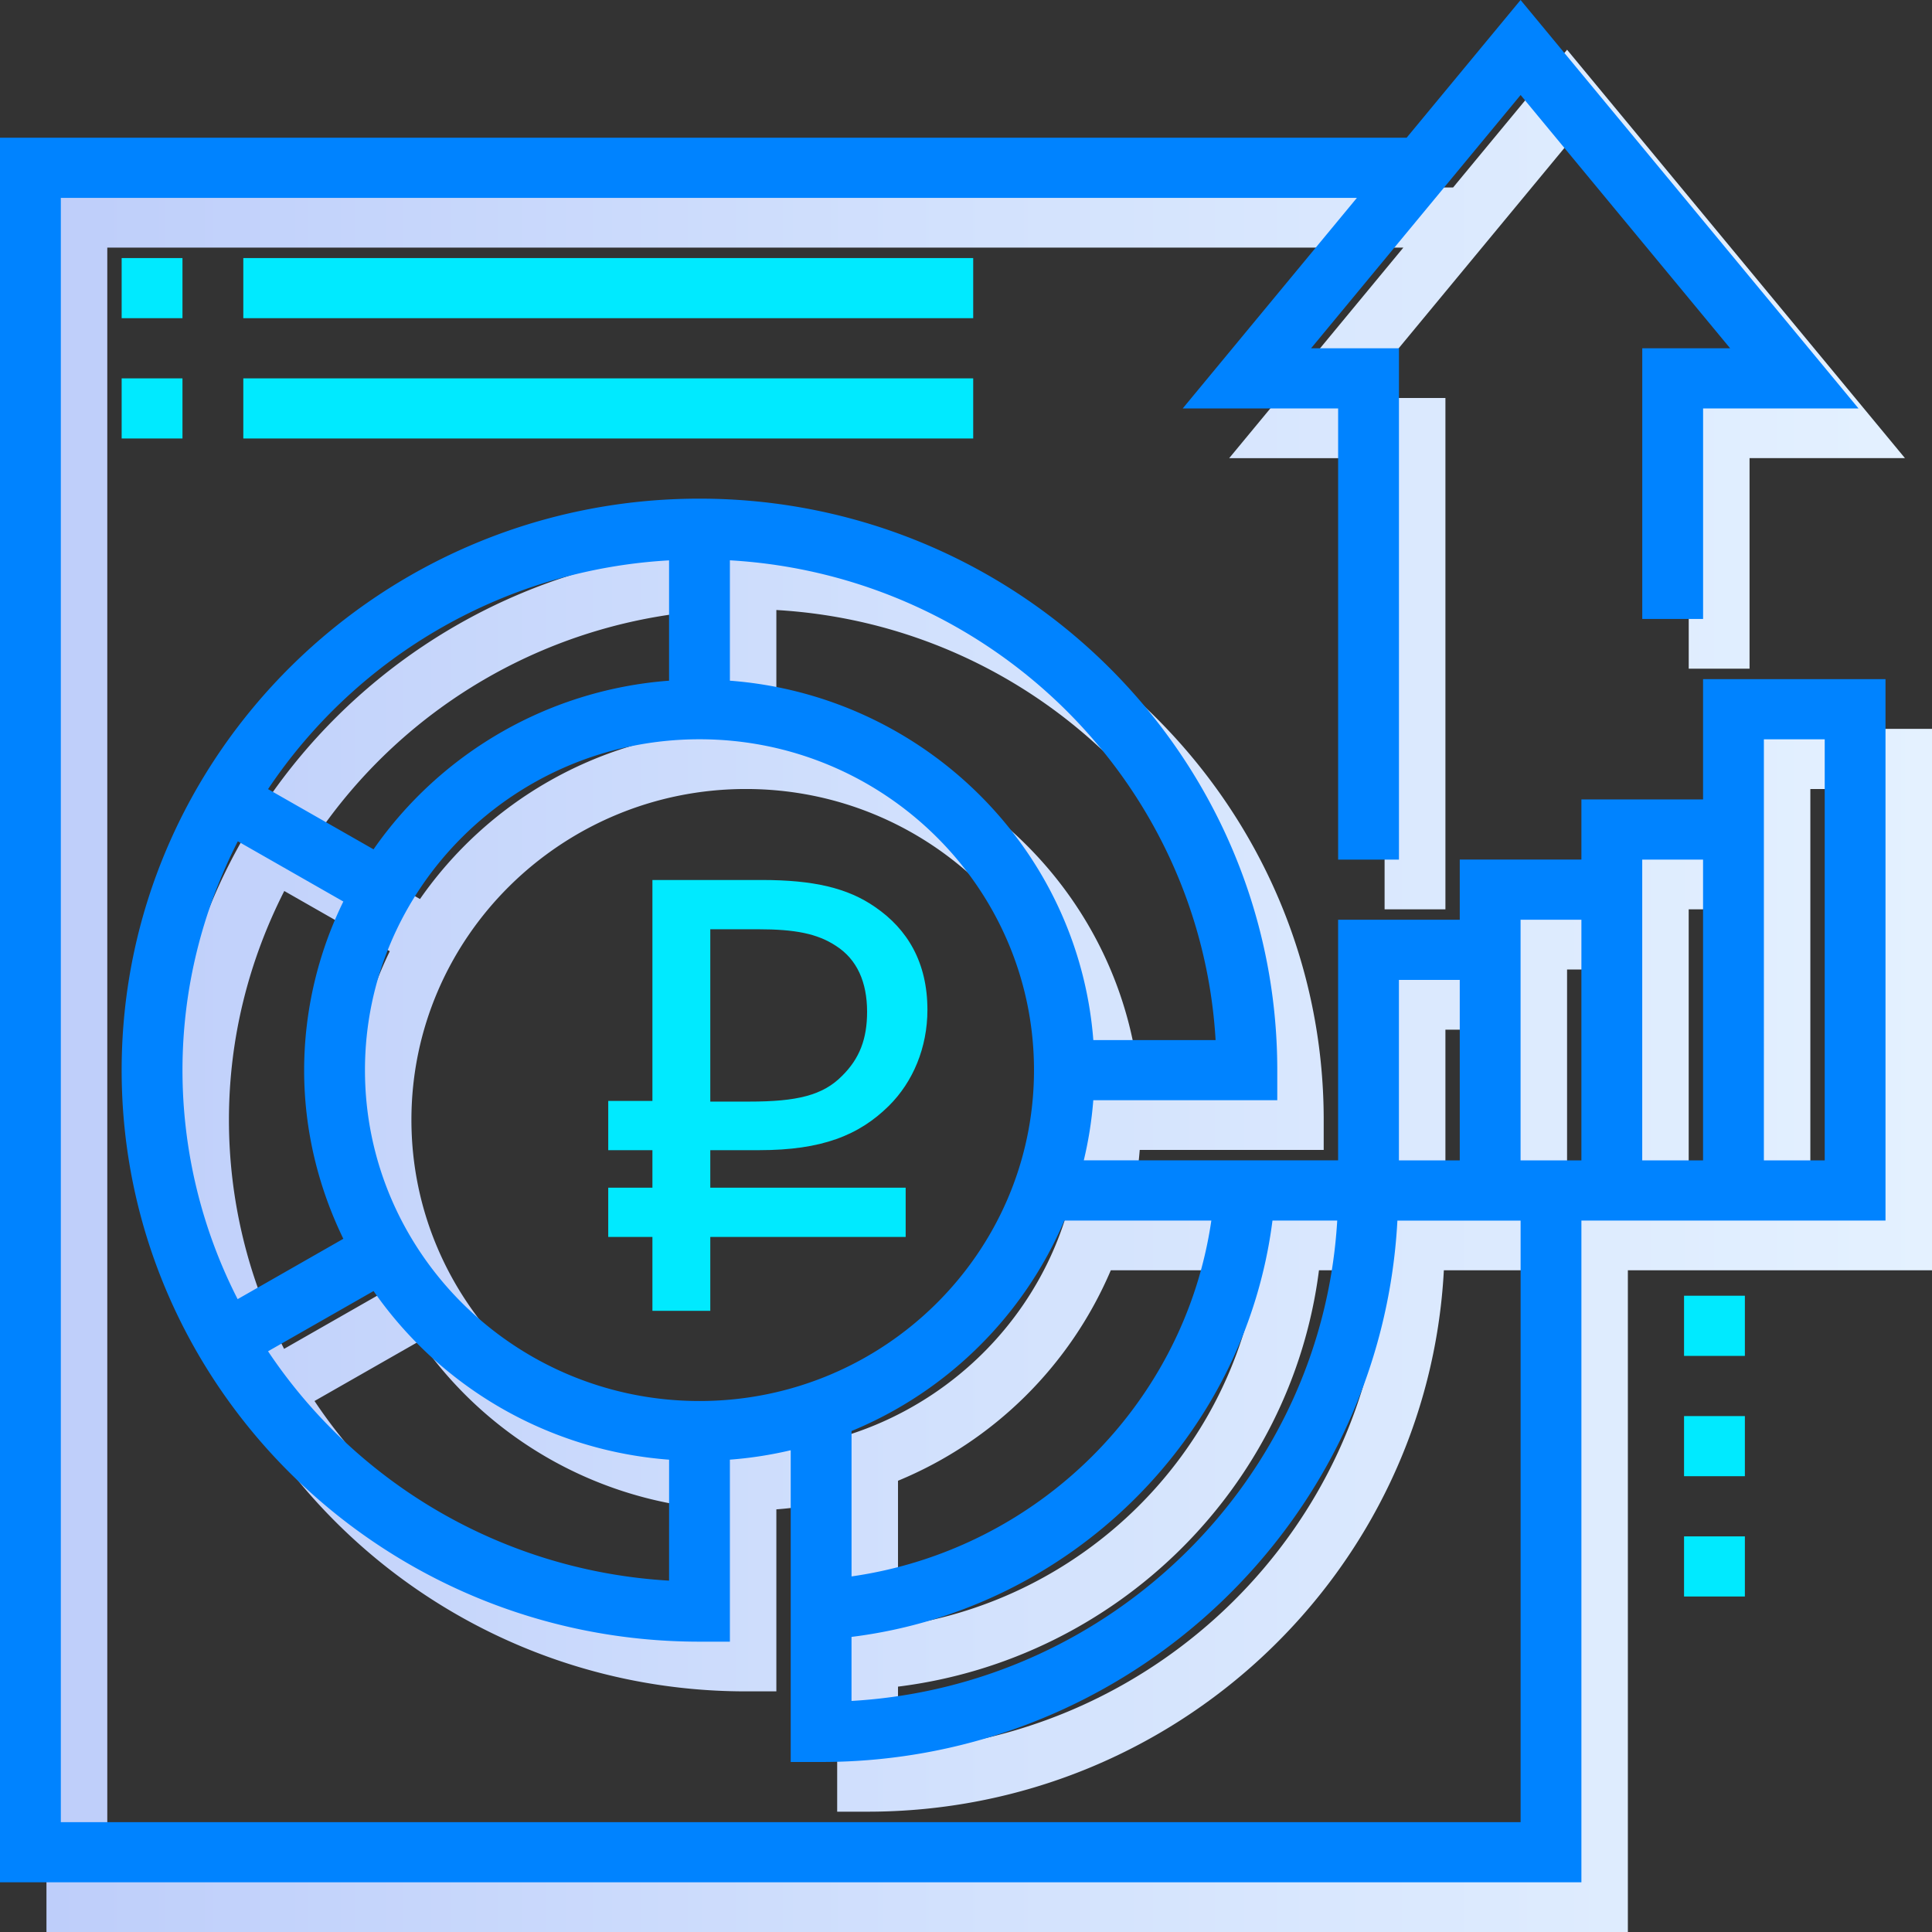
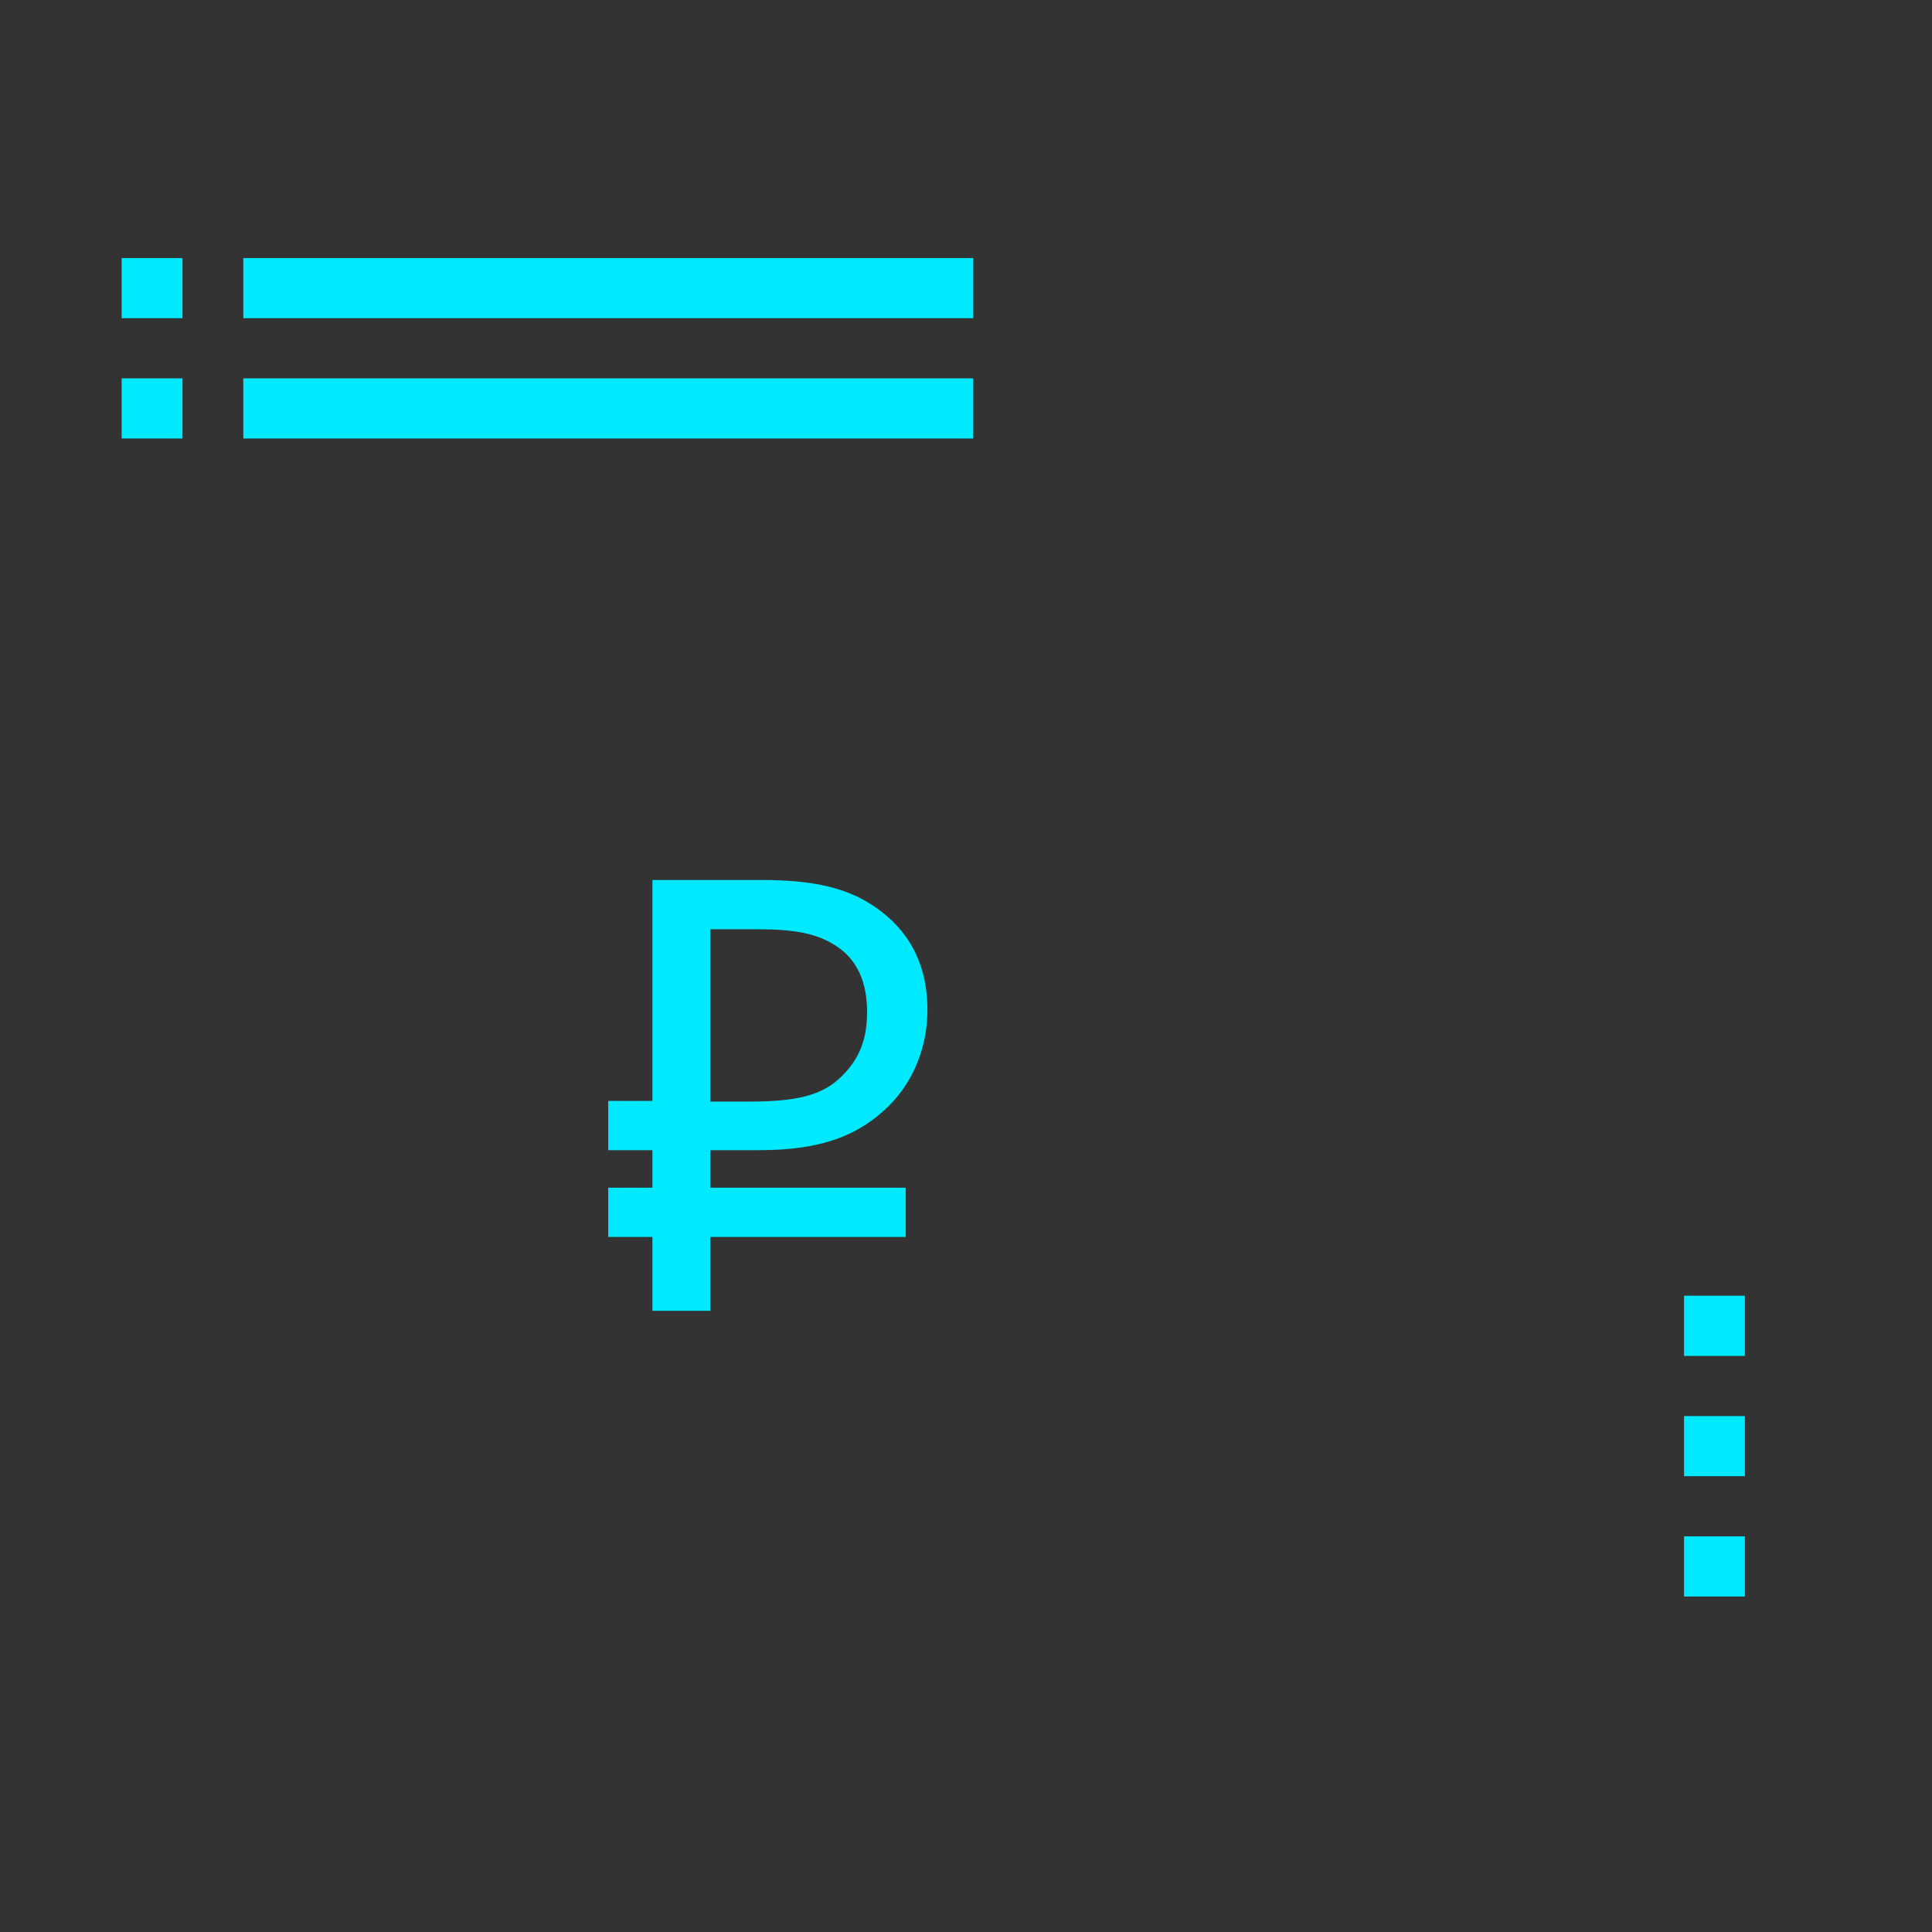
<svg xmlns="http://www.w3.org/2000/svg" width="62" height="62">
  <rect width="100%" height="100%" fill="#333333" stroke="none" />
  <linearGradient id="a" gradientUnits="userSpaceOnUse" x1="1.491" y1="31.798" x2="62" y2="31.798">
    <stop offset="0" stop-color="#becefa" />
    <stop offset=".504" stop-color="#d3e2fd" />
    <stop offset="1" stop-color="#e4f1ff" />
  </linearGradient>
-   <path fill="url(#a)" d="M56.144 23.39v3.861H52.24v1.93h-3.904v1.93h-3.904v7.722H36.27a12.4 12.4 0 0 0 .305-1.93h5.904v-.965c0-10.113-8.318-18.34-18.543-18.34S5.395 25.825 5.395 35.938s8.318 18.34 18.543 18.34h.976v-5.841a12.66 12.66 0 0 0 1.952-.302v10.004h.976c9.895 0 17.981-7.711 18.493-17.374h3.954V60.07H3.443V7.946h41.592l-5.589 6.757h4.987v14.479h1.952v-16.41h-2.82l6.724-8.128 6.724 8.128h-2.82v8.687h1.952v-6.757h4.987L50.289 1.596l-3.657 4.42H1.491V62H52.24V40.765H62V23.39h-5.856zm-15.78 17.375c-.859 5.893-5.588 10.57-11.546 11.42v-4.666a12.688 12.688 0 0 0 6.829-6.754h4.717zm-15.45-21.189c8.371.485 15.099 7.117 15.587 15.397h-3.924c-.477-6.149-5.446-11.063-11.663-11.534v-3.863zm-1.952.002v3.861a12.712 12.712 0 0 0-9.484 5.412l-3.385-1.932a16.614 16.614 0 0 1 12.869-7.341zM7.347 35.938c0-2.642.65-5.132 1.776-7.345l3.386 1.933c-.797 1.641-1.258 3.472-1.258 5.411s.461 3.77 1.258 5.412l-3.392 1.937a16.137 16.137 0 0 1-1.77-7.348zM22.962 52.32a16.63 16.63 0 0 1-12.869-7.36l3.386-1.933a12.712 12.712 0 0 0 9.484 5.412l-.001 3.881zm.976-5.764c-5.919 0-10.735-4.764-10.735-10.618S18.019 25.32 23.938 25.32s10.735 4.764 10.735 10.618-4.816 10.618-10.735 10.618zm4.88 9.625v-2.055c7.033-.875 12.624-6.405 13.509-13.361h2.078c-.488 8.28-7.215 14.933-15.587 15.416zm19.519-17.347h-1.952v-5.791h1.952v5.791zm3.904 0h-1.952v-7.722h1.952v7.722zm3.903 0h-1.952v-9.652h1.952v9.652zm3.904 0h-1.952V25.321h1.952v13.513z" />
  <linearGradient id="b" gradientUnits="userSpaceOnUse" x1="0" y1="30.202" x2="60.509" y2="30.202">
    <stop offset="0" stop-color="#00eaff" />
    <stop offset="0" stop-color="#00cfff" />
    <stop offset="0" stop-color="#00bfff" />
    <stop offset="0" stop-color="#0094ff" />
    <stop offset="0" stop-color="#0083ff" />
    <stop offset=".146" stop-color="#0083ff" />
    <stop offset="1" stop-color="#0083ff" />
  </linearGradient>
-   <path fill="url(#b)" d="M54.653 21.794v3.861h-3.904v1.93h-3.904v1.93h-3.904v7.722H34.78a12.4 12.4 0 0 0 .305-1.93h5.904v-.965c0-10.113-8.318-18.34-18.543-18.34S3.904 24.23 3.904 34.343s8.318 18.34 18.543 18.34h.976v-5.841a12.66 12.66 0 0 0 1.952-.302v10.004h.976c9.895 0 17.981-7.711 18.493-17.374h3.954v19.305H1.952V6.35h41.592l-5.589 6.757h4.987v14.479h1.952V11.177h-2.82l6.724-8.128 6.724 8.128h-2.82v8.687h1.952v-6.757h4.987L48.797 0 45.14 4.42H0v55.984h50.749V39.169h9.759V21.794h-5.855zm-15.78 17.375c-.859 5.893-5.588 10.57-11.546 11.42v-4.666a12.688 12.688 0 0 0 6.829-6.754h4.717zm-15.45-21.188c8.371.485 15.099 7.117 15.587 15.397h-3.924c-.477-6.149-5.446-11.063-11.663-11.534v-3.863zm-1.952.002v3.861a12.712 12.712 0 0 0-9.484 5.412l-3.385-1.932a16.607 16.607 0 0 1 12.869-7.341zM5.856 34.343c0-2.642.65-5.132 1.776-7.345l3.386 1.933a12.347 12.347 0 0 0-1.258 5.411c0 1.939.461 3.77 1.258 5.412l-3.392 1.937a16.14 16.14 0 0 1-1.77-7.348zm15.615 16.381a16.63 16.63 0 0 1-12.869-7.36l3.386-1.933a12.712 12.712 0 0 0 9.484 5.412l-.001 3.881zm.976-5.764c-5.919 0-10.735-4.764-10.735-10.618s4.816-10.618 10.735-10.618 10.735 4.764 10.735 10.618S28.366 44.96 22.447 44.96zm4.879 9.625V52.53c7.033-.875 12.624-6.405 13.509-13.361h2.078c-.488 8.281-7.214 14.933-15.587 15.416zm19.519-17.347h-1.952v-5.791h1.952v5.791zm3.904 0h-1.952v-7.722h1.952v7.722zm3.904 0h-1.952v-9.652h1.952v9.652zm3.904 0h-1.952V23.725h1.952v13.513z" />
  <path fill="#00EAFF" d="M3.904 8.281h1.952v1.93H3.904zM7.808 8.281h23.423v1.93H7.808zM3.904 12.142h1.952v1.93H3.904zM7.808 12.142h23.423v1.93H7.808zM54.043 41.582h1.952v1.93h-1.952zM54.043 45.443h1.952v1.93h-1.952zM54.043 49.304h1.952v1.93h-1.952zM19.519 35.33h1.418v-7.09h3.514c1.657 0 2.756.257 3.634.869 1.038.711 1.677 1.777 1.677 3.298 0 1.205-.459 2.31-1.238 3.081-.958.948-2.156 1.422-4.153 1.422h-1.577v1.205h6.27v1.58h-6.27v2.37h-1.857v-2.37h-1.418v-1.58h1.418V36.91h-1.418v-1.58zm7.308-4.976c-.599-.395-1.318-.533-2.496-.533h-1.537v5.53h1.258c1.518 0 2.356-.197 2.975-.829.559-.553.799-1.185.799-2.054-.001-.949-.32-1.68-.999-2.114z" />
</svg>